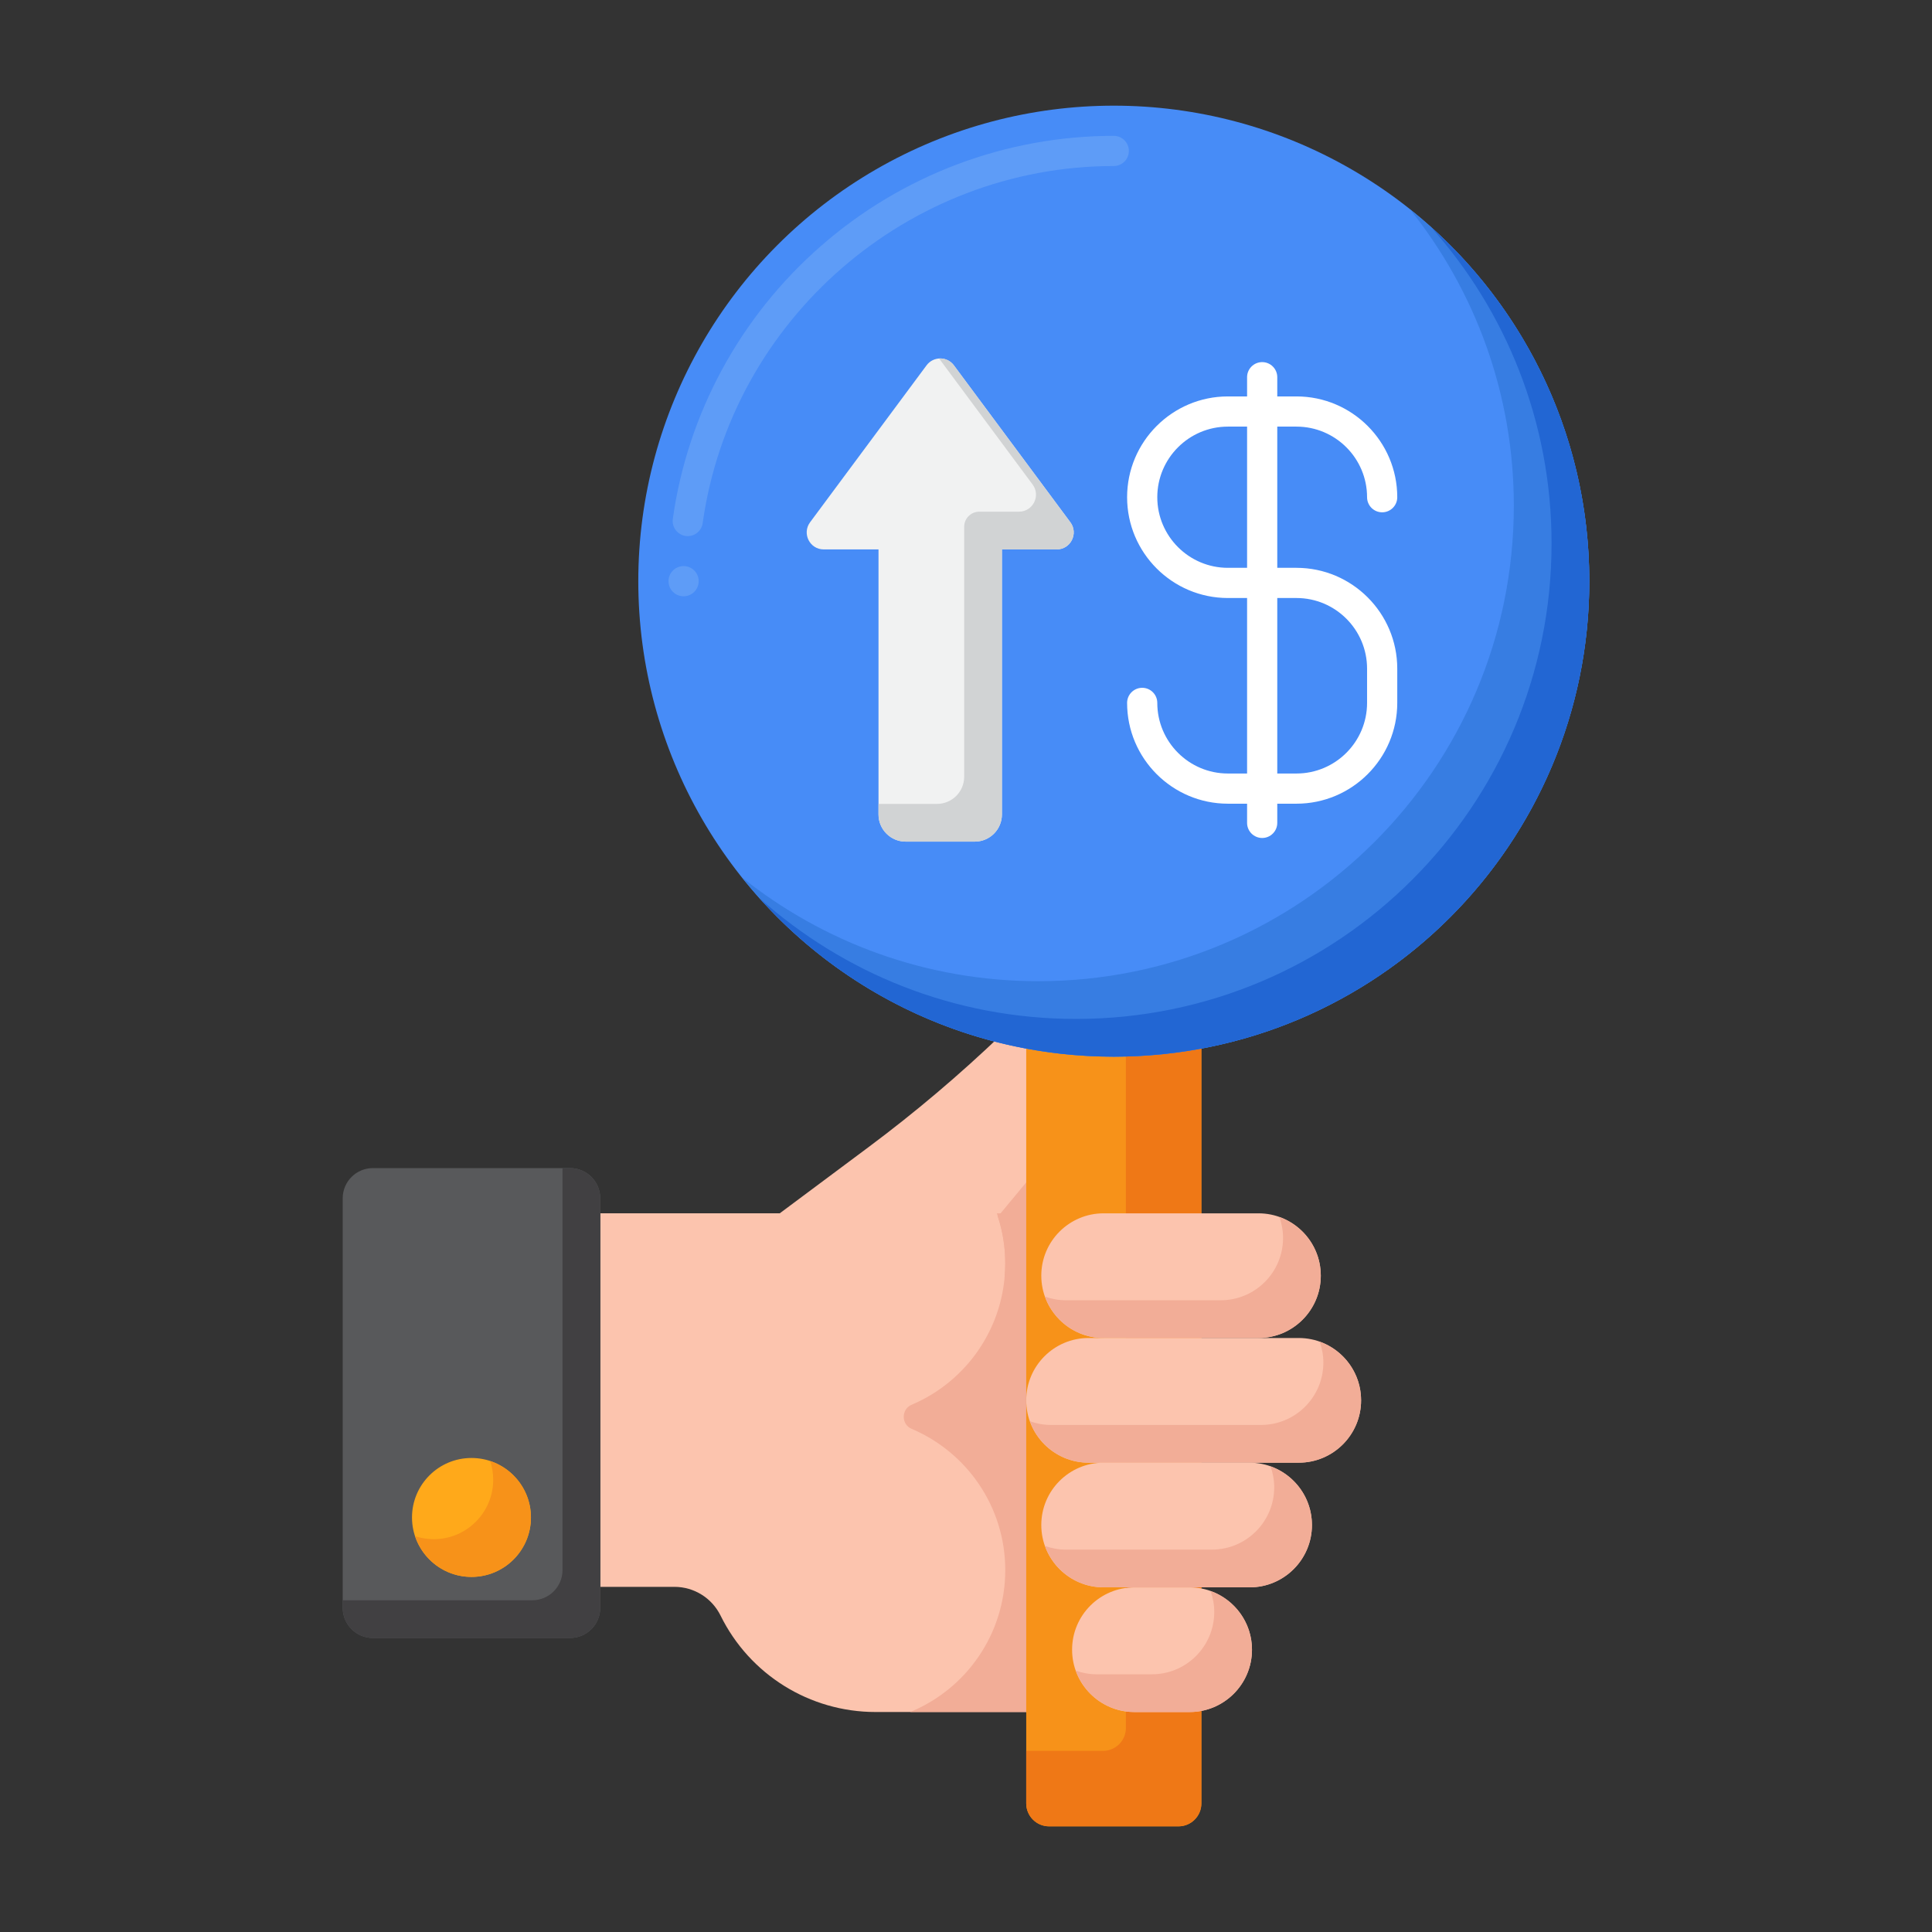
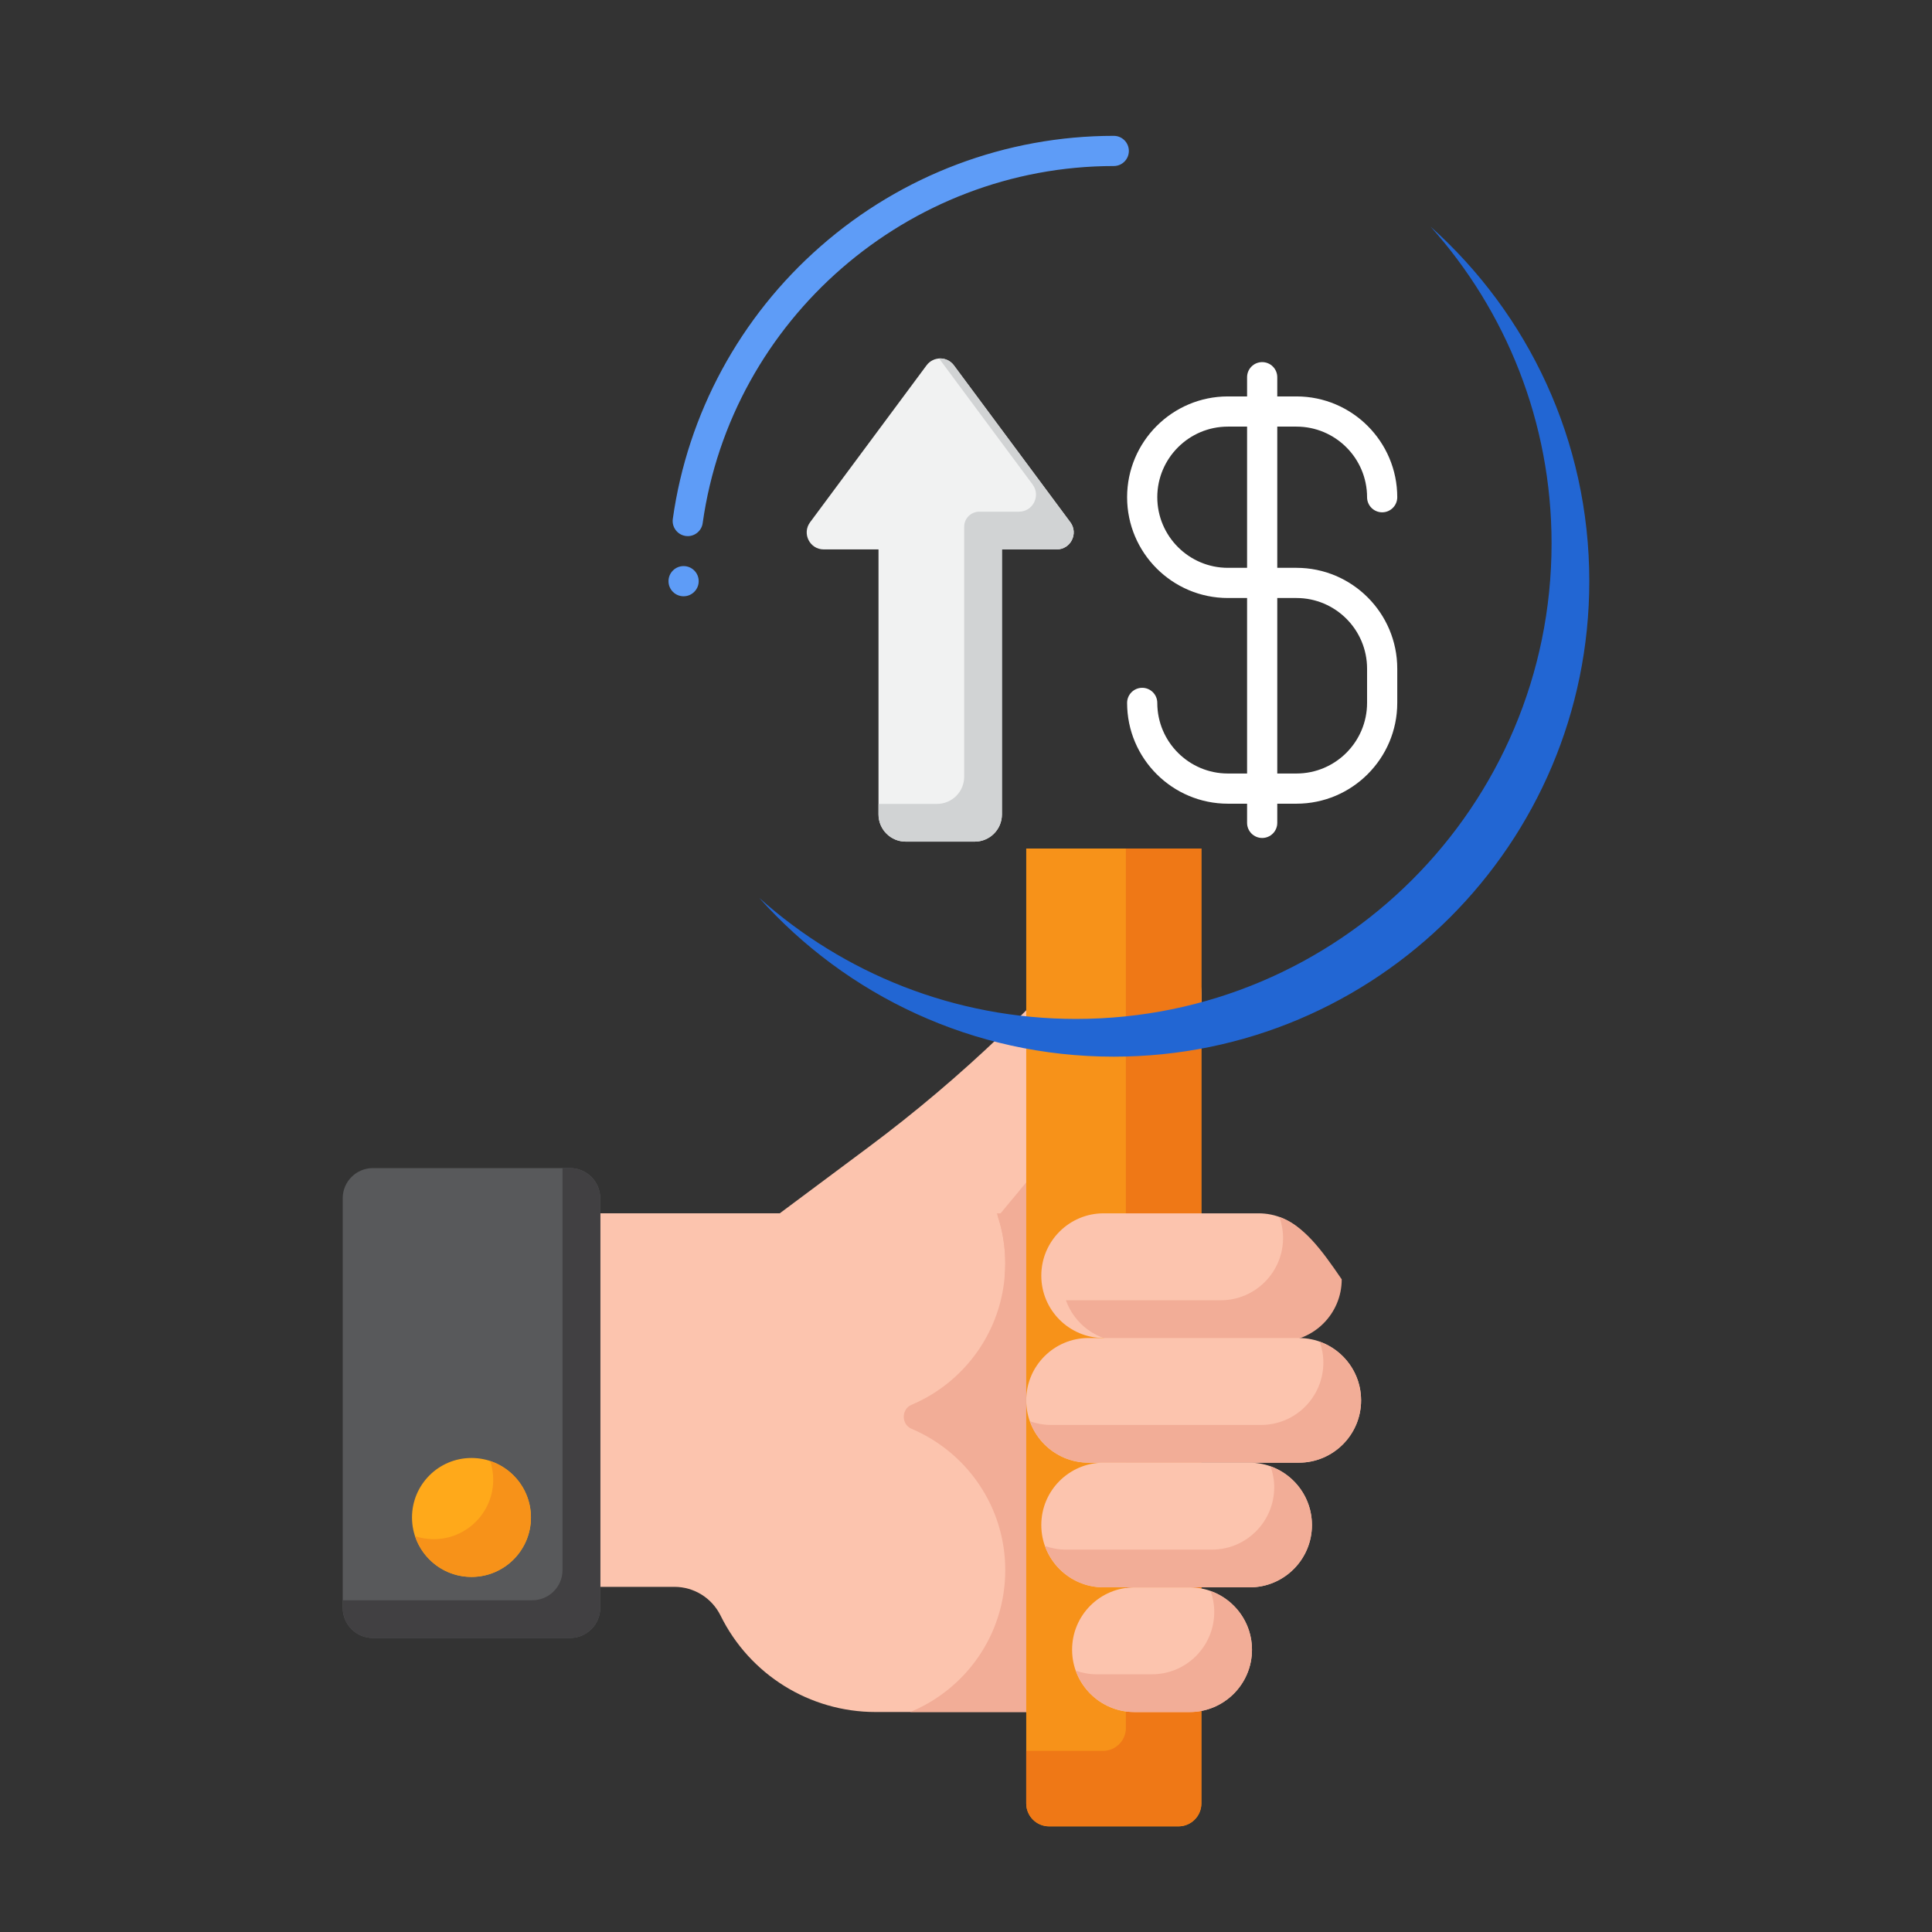
<svg xmlns="http://www.w3.org/2000/svg" viewBox="0 0 256 256" width="240px" height="240px">
  <rect x="0" y="0" width="256" height="256" fill="#333333" stroke="none" />
  <path fill="#fcc4ae" d="M155.446,142.418c5.146-6.199,4.96-15.236-0.437-21.218l-0.729-0.808 c-1.542-1.709-4.177-1.845-5.887-0.303c-9.744,11.966-20.929,22.682-33.3,31.905l-11.772,8.776h-1.555h-22.23v49.496h9.827 c2.596,0,4.966,1.475,6.113,3.804l0,0c3.851,7.825,11.814,12.781,20.535,12.781h42.372v-66.082H140.21L155.446,142.418z" />
  <path fill="#f2ad97" d="M158.383,160.775v66.075h-37.78c7.398-3.043,12.598-10.306,12.598-18.798 c0-8.42-5.116-15.641-12.41-18.725c-1.386-0.584-1.386-2.605,0-3.189c6.731-2.845,11.608-9.222,12.317-16.808 c0.063-0.625,0.094-1.271,0.094-1.917c0-2.167-0.334-4.251-0.979-6.21c-0.042-0.146-0.083-0.292-0.136-0.427H158.383z" />
  <path fill="#58595b" d="M49.41,217.041h26.126c2.209,0,4-1.791,4-4V158.78c0-2.209-1.791-4-4-4H49.41c-2.209,0-4,1.791-4,4v54.261 C45.41,215.25,47.201,217.041,49.41,217.041z" />
  <path fill="#414042" d="M75.536,154.78h-1v53.261c0,2.209-1.791,4-4,4H45.41v1c0,2.209,1.791,4,4,4h26.126c2.209,0,4-1.791,4-4 V158.78C79.536,156.571,77.746,154.78,75.536,154.78z" />
  <path fill="#f2ad97" d="M155.448,142.414l-15.245,18.361l-7.096,8.555c0.063-0.625,0.094-1.271,0.094-1.917 c0-2.167-0.334-4.251-0.979-6.21l0.354-0.427l18.704-22.529c4.543-5.471,4.918-13.15,1.24-18.996 c0.646,0.229,1.261,0.594,1.761,1.146l0.729,0.802C160.408,127.18,160.596,136.214,155.448,142.414z" />
  <g>
    <circle cx="62.473" cy="201.07" r="7.88" fill="#ffa91a" />
  </g>
  <g>
    <path fill="#f79219" d="M64.95,193.593c0.258,0.78,0.403,1.611,0.403,2.477c0,4.352-3.528,7.88-7.88,7.88 c-0.866,0-1.697-0.145-2.477-0.403c1.039,3.137,3.991,5.403,7.477,5.403c4.352,0,7.88-3.528,7.88-7.88 C70.354,197.584,68.088,194.632,64.95,193.593z" />
  </g>
  <g>
    <path fill="#f79219" d="M139.016,242h17.134c1.677,0,3.037-1.359,3.037-3.037V112.437H135.98v126.526 C135.98,240.64,137.339,242,139.016,242z" />
  </g>
  <g>
    <path fill="#ef7816" d="M149.187,112.437v116.526c0,1.677-1.359,3.037-3.037,3.037H135.98v6.963c0,1.677,1.359,3.037,3.037,3.037 h17.134c1.677,0,3.037-1.359,3.037-3.037V112.437H149.187z" />
  </g>
  <g>
-     <circle cx="147.583" cy="77.007" r="63.006" fill="#478cf7" />
    <path fill="#5e9cf7" d="M90.58,79.01c-1.11,0-2-0.9-2-2c0-0.01,0-0.01,0-0.02c0.01-1.09,0.9-1.98,2-1.98c1.1,0,2,0.89,2,2 C92.58,78.11,91.68,79.01,90.58,79.01z M91.13,71.04c-0.09,0-0.18-0.01-0.28-0.02c-1.09-0.16-1.85-1.17-1.7-2.26 c1.96-13.95,8.91-26.78,19.58-36.12C119.49,23.2,133.29,18,147.58,18c1.11,0,2,0.9,2,2c0,1.1-0.89,2-2,2 c-27.27,0-50.68,20.34-54.47,47.31C92.98,70.3,92.12,71.04,91.13,71.04z" />
-     <path fill="#377de2" d="M186.844,27.746c8.595,10.77,13.746,24.41,13.746,39.261c0,34.798-28.209,63.007-63.007,63.007 c-14.851,0-28.491-5.15-39.261-13.745c11.545,14.466,29.314,23.745,49.261,23.745c34.798,0,63.007-28.209,63.007-63.007 C210.59,57.06,201.31,39.29,186.844,27.746z" />
    <path fill="#2266d3" d="M189.559,30.031c9.965,11.144,16.031,25.849,16.031,41.975c0,34.798-28.209,63.007-63.007,63.007 c-16.126,0-30.831-6.066-41.975-16.031c11.537,12.903,28.304,21.031,46.975,21.031c34.798,0,63.007-28.209,63.007-63.007 C210.59,58.336,202.462,41.569,189.559,30.031z" />
  </g>
  <g>
    <path fill="#fcc4ae" d="M166.752,177.292h-20.515c-4.562,0-8.26-3.698-8.26-8.26v0c0-4.562,3.698-8.26,8.26-8.26h20.515 c4.562,0,8.26,3.698,8.26,8.26v0C175.012,173.594,171.314,177.292,166.752,177.292z" />
-     <path fill="#f2ad97" d="M169.525,161.259c0.31,0.868,0.487,1.799,0.487,2.773v0c0,4.562-3.698,8.26-8.26,8.26h-20.515 c-0.974,0-1.905-0.177-2.773-0.487c1.141,3.196,4.185,5.487,7.773,5.487h20.515c4.562,0,8.26-3.698,8.26-8.26v0 C175.012,165.444,172.721,162.4,169.525,161.259z" />
+     <path fill="#f2ad97" d="M169.525,161.259c0.31,0.868,0.487,1.799,0.487,2.773v0c0,4.562-3.698,8.26-8.26,8.26h-20.515 c1.141,3.196,4.185,5.487,7.773,5.487h20.515c4.562,0,8.26-3.698,8.26-8.26v0 C175.012,165.444,172.721,162.4,169.525,161.259z" />
    <path fill="#fcc4ae" d="M172.092,193.813H144.24c-4.562,0-8.26-3.698-8.26-8.26l0,0c0-4.562,3.698-8.26,8.26-8.26h27.852 c4.562,0,8.26,3.698,8.26,8.26l0,0C180.352,190.114,176.654,193.813,172.092,193.813z" />
    <path fill="#f2ad97" d="M174.865,177.779c0.31,0.868,0.487,1.799,0.487,2.773c0,4.562-3.698,8.26-8.26,8.26H139.24 c-0.974,0-1.905-0.177-2.773-0.487c1.141,3.196,4.185,5.487,7.773,5.487h27.852c4.562,0,8.26-3.698,8.26-8.26 C180.352,181.965,178.061,178.92,174.865,177.779z" />
    <path fill="#fcc4ae" d="M165.58,210.333h-19.343c-4.562,0-8.26-3.698-8.26-8.26l0,0c0-4.562,3.698-8.26,8.26-8.26h19.343 c4.562,0,8.26,3.698,8.26,8.26l0,0C173.84,206.635,170.142,210.333,165.58,210.333z" />
    <path fill="#f2ad97" d="M168.353,194.3c0.31,0.868,0.487,1.799,0.487,2.773c0,4.562-3.698,8.26-8.26,8.26h-19.343 c-0.974,0-1.905-0.177-2.773-0.487c1.141,3.196,4.185,5.487,7.773,5.487h19.343c4.562,0,8.26-3.698,8.26-8.26 C173.84,198.485,171.548,195.441,168.353,194.3z" />
    <path fill="#fcc4ae" d="M157.634,226.854h-7.316c-4.562,0-8.26-3.698-8.26-8.26l0,0c0-4.562,3.698-8.26,8.26-8.26h7.316 c4.562,0,8.26,3.698,8.26,8.26l0,0C165.894,223.155,162.196,226.854,157.634,226.854z" />
    <path fill="#f2ad97" d="M160.407,210.82c0.31,0.868,0.487,1.799,0.487,2.773c0,4.562-3.698,8.26-8.26,8.26h-7.316 c-0.974,0-1.905-0.177-2.773-0.487c1.141,3.196,4.185,5.487,7.773,5.487h7.316c4.562,0,8.26-3.698,8.26-8.26 C165.894,215.006,163.603,211.961,160.407,210.82z" />
  </g>
  <g>
    <path fill="#f1f2f2" d="M122.772,48.409L107.34,69.202c-1.104,1.488-0.042,3.599,1.811,3.599h7.256l0,35.116 c0,1.99,1.613,3.604,3.603,3.603l9.146,0c1.99,0,3.603-1.613,3.603-3.603l0-35.116l7.256,0c1.853,0,2.915-2.111,1.811-3.599 l-15.432-20.792C125.492,47.194,123.674,47.194,122.772,48.409z" />
    <path fill="#d1d3d4" d="M141.826,69.201l-15.432-20.792c-0.484-0.652-1.232-0.954-1.961-0.906l12.394,16.698 c1.105,1.488,0.042,3.599-1.811,3.599h-5.256c-1.105,0-2,0.895-2,2l0,33.117c0,1.99-1.613,3.603-3.603,3.603h-7.75v1.396 c0,1.99,1.613,3.604,3.604,3.604h9.146c1.99,0,3.603-1.613,3.603-3.603l0-35.117h7.256 C141.869,72.801,142.931,70.69,141.826,69.201z" />
    <path fill="#fff" d="M171.788,106.494h-9.085c-7.365,0-13.356-5.992-13.356-13.356c0-1.104,0.896-2,2-2s2,0.896,2,2 c0,5.159,4.197,9.356,9.356,9.356h9.085c5.159,0,9.356-4.197,9.356-9.356v-4.542c0-5.159-4.197-9.356-9.356-9.356h-9.085 c-7.365,0-13.356-5.992-13.356-13.356s5.992-13.356,13.356-13.356h9.085c7.365,0,13.356,5.992,13.356,13.356 c0,1.104-0.896,2-2,2s-2-0.896-2-2c0-5.159-4.197-9.356-9.356-9.356h-9.085c-5.159,0-9.356,4.197-9.356,9.356 s4.197,9.356,9.356,9.356h9.085c7.365,0,13.356,5.992,13.356,13.356v4.542C185.144,100.502,179.152,106.494,171.788,106.494z" />
    <path fill="#fff" d="M167.245,111.036c-1.104,0-2-0.896-2-2V49.982c0-1.104,0.896-2,2-2s2,0.896,2,2v59.054 C169.245,110.141,168.35,111.036,167.245,111.036z" />
  </g>
</svg>